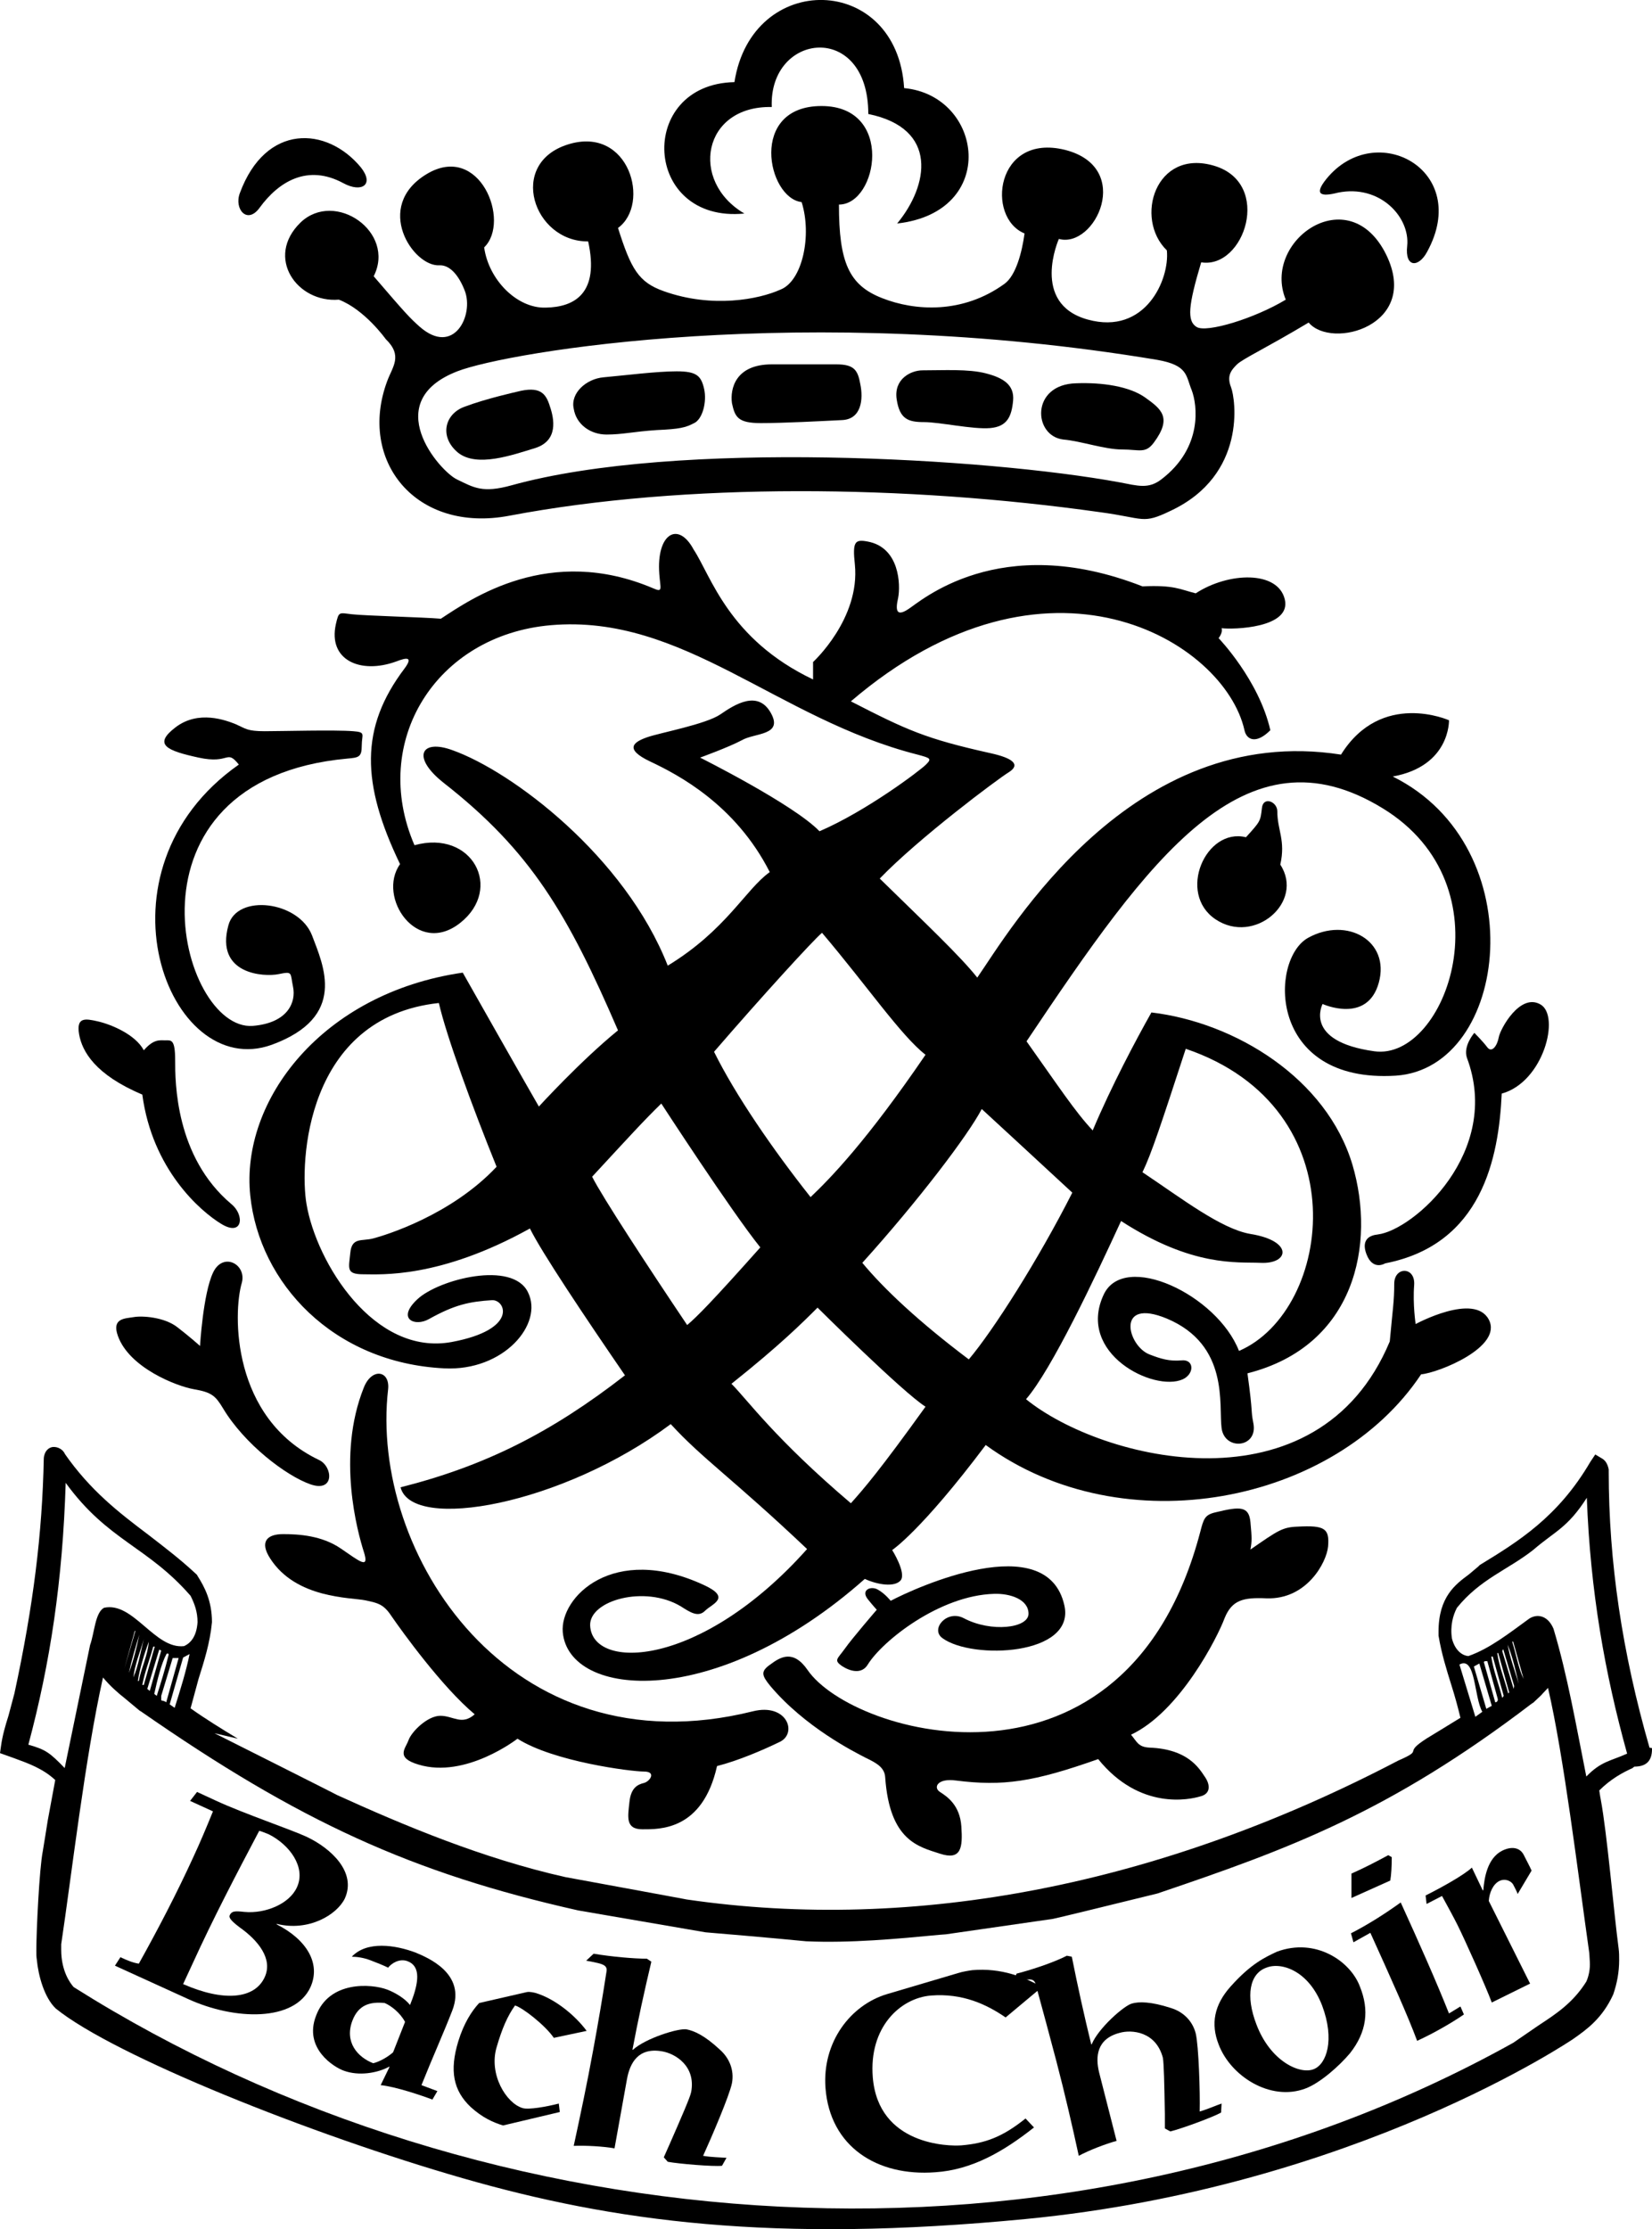
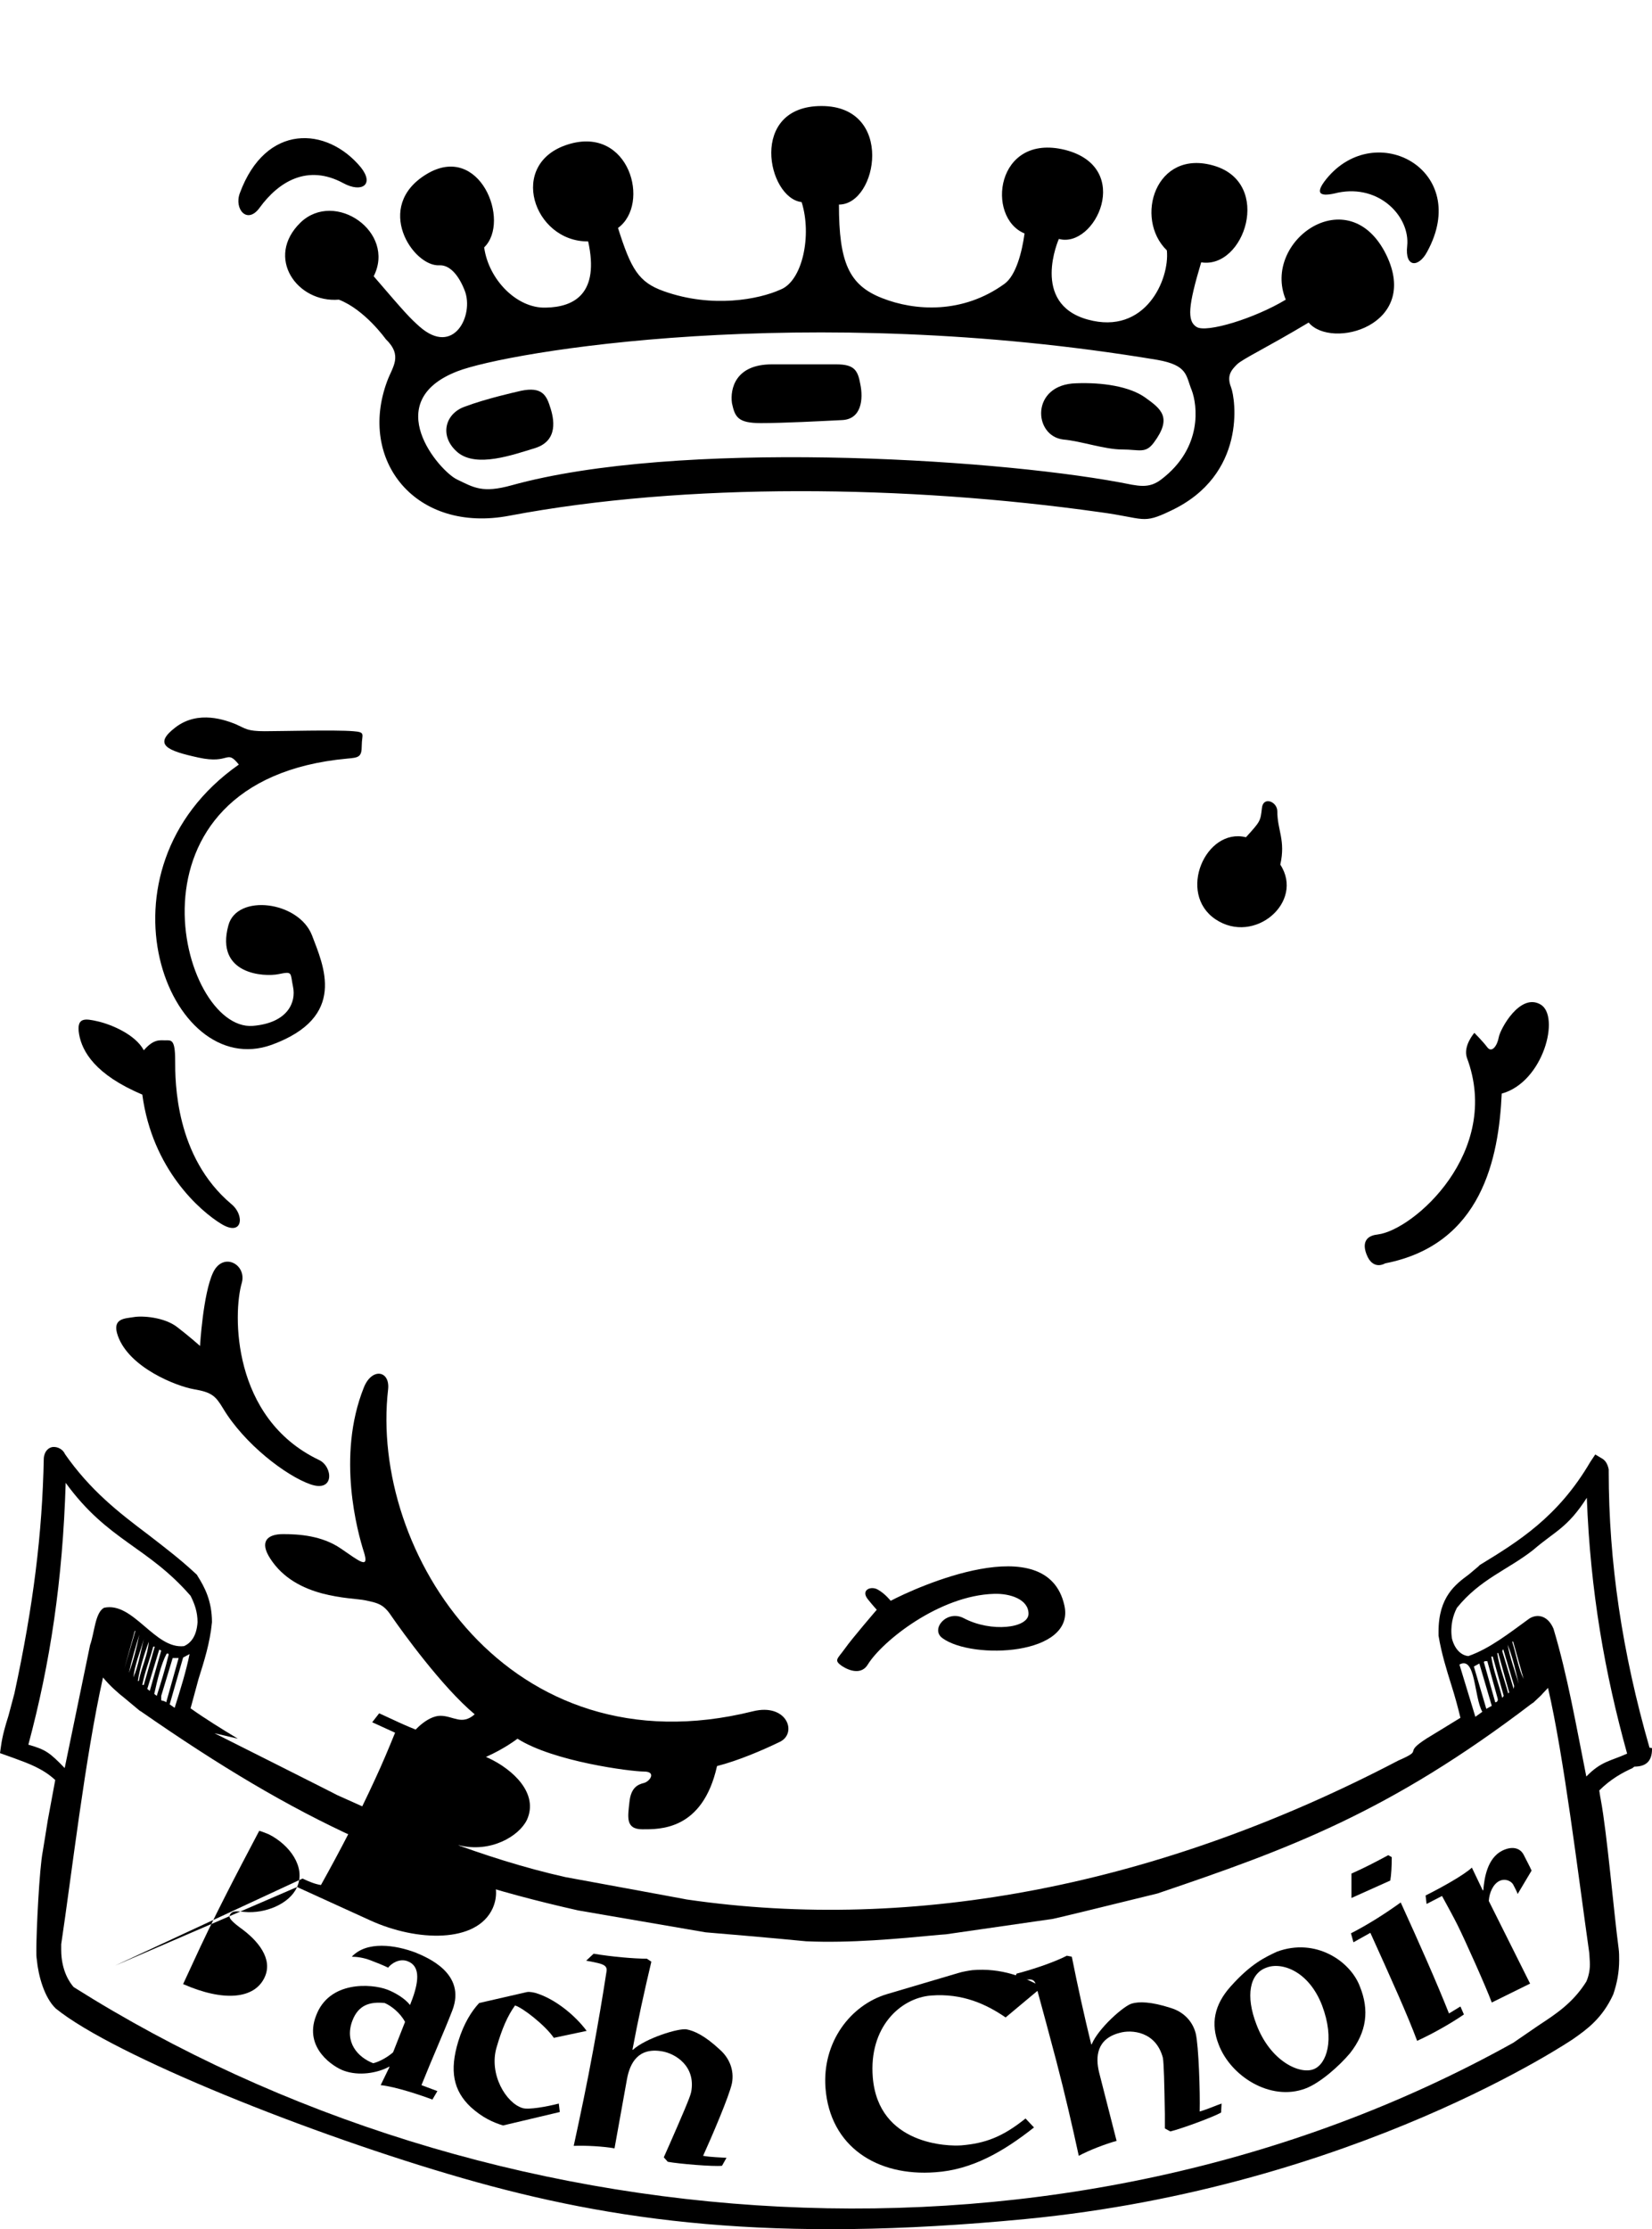
<svg xmlns="http://www.w3.org/2000/svg" version="1.1" id="Layer_1" x="0px" y="0px" viewBox="0 0 332 447.8" style="enable-background:new 0 0 332 447.8;" xml:space="preserve">
  <g id="logo">
-     <path d="M149.6,42.9c-11.1-6.5-8.4-21.7,5.5-21.4c-0.6-15,19.4-17.3,19.4,1.4c14.2,2.9,12.1,14.4,5.8,22   c20.5-2.3,17.3-25.7,1.4-27.2c-1.4-23.1-30.6-23.7-34.1-1.2C127.9,16.9,129.1,44.9,149.6,42.9z" />
    <path d="M266.6,35.9c9.9-12.1,29.2-1.7,20.2,14.7c-1.7,3.2-4.5,3.2-4-1.2c0.6-5.8-5.5-12.4-13.9-10.7   C265.4,39.6,264,39.1,266.6,35.9z" />
    <path d="M72.5,33.6c-6.8-8.2-19.1-8.9-24.3,5.2c-1.2,3.2,1.5,6.4,4,2.9c3.8-5.2,9.6-8.8,16.8-4.9C72.7,38.8,75.3,37.1,72.5,33.6z" />
    <path d="M161.1,40.6c-6.9-0.8-10.7-19.3,4-19.3s11.3,19.8,3.5,19.8c0,11.6,2,16.2,8.7,18.8c6.6,2.6,16.2,3.2,24.6-2.9   c2.3-1.7,3.5-6.4,4-10.1c-7.8-3.2-5.8-20.2,8.1-16.8c13.9,3.5,6.1,19.9-1.2,17.9c0,0-5.8,13,5.8,16.2c11.6,3.2,16.5-8.1,15.9-13.9   c-6.6-6.4-2.3-20.5,9.5-17s6.1,20.8-2.6,19.4c-2.6,8.7-2.9,11.8-0.9,13s11.6-1.7,17.9-5.5c-4.9-11.8,12.7-24.3,20.2-9   c6.9,14.2-11,19.1-15.6,13.6c-8.7,5.2-13.1,7.2-14.4,8.4c-1.2,1.2-2.1,2.3-1.2,4.6s3.2,17.6-12.1,24.8c-5.8,2.8-5.2,1.5-14.2,0.3   c-39-5.5-83.3-6-118.7,0.7c-18.9,3.6-30.5-11.1-24.6-27c1.1-3,3.2-5.1-0.3-8.5c0,0-4.2-5.9-9.4-7.9c-8.4,0.7-14.9-8.5-7.7-15.5   c6.9-6.6,19.2,1.9,14.7,10.8c6.6,7.7,7.3,8.4,9.2,10.1c6.9,6.1,11-2.3,9.1-7.2c-1.2-3.1-3-5.2-5.1-5.1C83,53.6,75,41.5,85.7,35   s17,9.5,11.6,14.7c0.9,6.5,6.6,12.3,12.4,12.1c5.8-0.1,10.8-2.9,8.5-13.3c-11,0.1-16.3-15.7-4-19.5s16.6,12,10,16.8   c2.6,8.2,4.1,10.9,9.2,12.7c9.8,3.5,19.2,1.6,23.4-0.3C161.3,56.5,163.2,47.2,161.1,40.6z M91.8,96.3c3.5,1.7,5.2,2.8,11,1.2   C136,88.3,198.4,92,225,96.9c3.7,0.7,5.8,1.4,8.4-0.6c8.4-6.4,7.2-15,6.1-17.9c-1.2-2.9-0.7-5-6.9-6.1   c-70.8-11.8-130.7-1.6-140.7,2.3C76.2,80.7,88.3,94.6,91.8,96.3z" />
    <path d="M103.9,78.7c4.6-1.2,5.8,0.3,6.6,2.9c0.9,2.6,1.7,6.9-2.9,8.4c-4.6,1.4-11.8,4-15.6,0.9c-3.8-3.2-2.6-7.8,1.4-9.2   C97.6,80.1,103.9,78.7,103.9,78.7z" />
-     <path d="M121.3,75.8c4.4-0.4,10.7-1.2,14.7-1.2s4.9,0.9,5.5,3.5s-0.3,6.1-2,6.9c-1.7,0.9-2.9,1.2-7.5,1.4   c-4.6,0.3-6.9,0.9-10.1,0.9c-3.2,0-6.1-2-6.6-5.2C114.6,79,117.8,76.1,121.3,75.8z" />
    <path d="M155.1,73.2c5,0,9.4,0,13,0s4.3,1.2,4.8,4c0.6,2.9,0.3,7.1-3.8,7.2c-4,0.2-11.6,0.6-16.2,0.6c-4.6,0-5.2-1.2-5.8-4   C146.7,78.1,147.8,73.2,155.1,73.2z" />
-     <path d="M185.4,74.4c4.3,0,9.2-0.3,12.7,0.6c3.5,0.9,5.8,2.3,5.5,5.5s-1.2,5.2-4.6,5.5c-3.5,0.3-10.1-1.2-13.3-1.2   s-4.9-0.6-5.5-4.6C179.6,76.1,183.1,74.4,185.4,74.4z" />
    <path d="M216.3,77c5.2-0.2,10.7,0.6,13.9,2.9c3.2,2.3,5.4,4,1.7,9c-1.7,2.3-2.9,1.4-6.4,1.4s-8.3-1.7-11.8-2   C207.6,87.6,207.1,77.2,216.3,77z" />
-     <path d="M163.4,136.5V133c0,0,9.5-8.7,8.4-19.6c-0.5-4.6,0-5.1,2.6-4.6c6.4,1.2,6.6,8.7,6.1,11.3c-0.6,2.6-0.3,3.8,2,2.3   c2.3-1.4,18.2-15.9,47.1-4.6c6.4-0.3,7.5,0.6,10.7,1.4c6.6-4.3,16.5-4.6,17.9,1.2s-10.4,6.1-12.7,5.8c0.3,0.9-0.6,2-0.6,2   s8.1,8.4,10.4,18.5c-2.9,2.9-4.8,1.9-5.2,0c-4-17.9-39.6-39.6-79.1-5.8c11.3,5.8,15,7.5,28,10.4c4.6,1,6.1,2.3,3.8,3.8   c-2.3,1.4-18.2,13.3-26,21.4c9.2,9,16.2,15.6,19.6,19.9c6.4-9.2,30.9-51.4,73.1-44.8c8.1-13,21.7-6.9,21.7-6.9s0.3,9.2-11.3,11.3   c28.6,14.2,23.4,58.6,0.6,60.1c-25.8,1.6-25.4-23.4-17.6-27.7c7.8-4.3,16.5,0.6,14.2,9s-11.3,4.3-11.3,4.3s-4,7.5,10.4,9.5   s27.2-33.2,1.7-48.8c-27.7-17-46.8,9.8-71.6,46.8c6.4,9,9.8,14.2,13.3,17.9c3.8-9,8.7-18.2,11.8-23.7c16.8,2,35.2,13.2,40.4,30.6   c4.7,15.9,0.6,36.4-21.1,41.9c1.2,8.7,0.6,7,1.2,10.1c0.9,4.9-5.8,5.5-6.4,0.9s1.6-16.7-11-22c-10.4-4.3-7.9,5.5-3.5,7.2   c2.3,0.9,4,1.4,6.4,1.2c2.6-0.3,2.7,2.7,0.3,3.8c-5.8,2.6-21.4-5.2-15.9-17c4.1-8.8,22.8,0,27.2,11.3c18.8-8.1,24.3-48.8-10.7-60.7   c-4.9,15-6.9,21.1-8.7,24.8c7.8,5.2,15.8,11.4,21.7,12.4c8.7,1.4,7.8,6.1,2,5.8c-4.7-0.2-13.6,0.9-28-8.4   c-5.2,11.3-13.9,29.8-19.1,35.8c15.3,12.4,58.6,23.1,73.1-11.6c0.6-6.6,0.9-8.1,0.9-11.6s4.3-3.5,4,0.3s0.3,7.8,0.3,7.8   s11.8-6.4,14.7-0.9c2.9,5.5-10.1,10.7-13.6,11c-17.3,26-59.8,34.4-87.5,14.2c-13,17.3-18.8,21.1-18.8,21.1s2.9,4.6,1.7,6.1   c-1.2,1.4-4.6,0.9-7.2-0.3c-30,26.6-59.5,24-60.7,10.7c-0.6-7,10.1-17.9,28.3-9.5c5.7,2.6,1.7,3.8,0.3,5.2c-1.4,1.4-3,0.3-4.9-0.9   c-7.2-4.3-18.3-1.2-18.2,3.8c0.3,9.2,22.2,8.7,43.6-15.3c-15-14.2-21.1-18.2-27.4-25.1c-21.7,16.2-52,21.7-54.3,12.7   c17-4.3,30.3-11,45.1-22.5c-8.1-11.8-16.8-24.8-19.1-29.5c-18.2,10.1-30,9.2-33.5,9.2s-2.9-1.2-2.6-4.3c0.3-3.2,2.3-2.3,4.6-2.9   c2.3-0.6,15.6-4.6,24.8-14.4c-4.9-12.1-10.1-26.3-11.6-32.9c-26.9,2.9-28,32.3-26.6,40.4c2,11.8,13.6,30.6,29.2,27.7   c13.4-2.5,10.8-8.5,8.1-8.4c-4.6,0.3-7.5,0.9-12.7,3.8c-2.8,1.6-6.6,0-2.3-4c4.3-4,19.1-7.8,22.2-1.4c3.2,6.4-4.9,15.9-16.8,15.3   c-22.4-1.1-37.2-17.2-39-34.7c-2-19.1,14.4-40.7,42.7-44.8c11.6,20.5,15.3,26.9,15.3,26.9s8.4-9.2,15.9-15.3   c-10.1-23.4-17.5-36-35-49.7c-6.6-5.2-4.6-8.9,1.7-6.6c12.1,4.3,34.7,21.4,43.3,43.3c11.8-7.2,15.6-15.3,20.5-18.8   c-6.9-13.6-18.5-19.6-24-22.2c-5.5-2.6-3.2-4-0.6-4.9c2.6-0.9,11.8-2.6,14.7-4.6s7.5-4.9,10.1-0.3c2.6,4.6-3.2,4-5.8,5.5   c-2.6,1.4-8.4,3.5-8.4,3.5s18.8,9.4,24,14.8c9.5-4.1,20.2-12.2,21.4-13.4s0.9-1.3-1.7-2c-28.3-7.2-47.1-28.3-73.7-26   c-23.1,2-36.4,23.4-27.4,44.2c11.6-3.2,17.9,8.7,9.2,15.6s-16.8-5.2-12.1-11.8c-7.8-16.2-8.1-27.4,0.9-39.3   c1.7-2.3,0.6-2.3-1.7-1.4c-7.2,2.6-13.7-0.3-12.1-7.5c0.6-2.6,0.6-2.3,3.2-2s14.4,0.6,17.9,0.9c6.1-4,21.8-15,42.7-6.1   c2,0.9,1.4,0,1.2-2.9c-0.6-8.1,3.8-10.7,6.9-4.9C142.9,115.7,146.4,128.4,163.4,136.5z M143.5,211.3c4.3,8.7,11.8,19.6,19.4,29.2   c4-3.8,11.3-11.3,23.1-28.6c-4.9-3.8-11.8-13.9-20.8-24.5C163.4,188.9,153,200.3,143.5,211.3z M173.3,253.7   c4.3,5.2,11.3,11.8,21.4,19.4c4.9-5.8,13.9-19.9,20.8-33.5c-4.3-4-18.2-16.8-18.2-16.8C194.6,228,184.5,241.3,173.3,253.7z    M119,236.4c2,4,11.3,18.2,19.1,29.8c2-1.7,4.9-4.6,14.7-15.6c-5.8-7.2-19.9-28.9-19.9-28.9C129.4,225.1,126.5,228.3,119,236.4z    M147,278c3.2,3.2,8.7,11,24,24c2.6-2.9,5.8-6.6,15-19.4c-4.6-2.9-21.7-19.9-21.7-19.9C161.4,265.6,156.8,270.2,147,278z" />
    <path d="M256.7,163c0,3.8,1.7,5.8,0.6,10.7c4.9,7.5-5.2,16.2-13,11s-2-18.5,6.1-16.5c2.9-3.2,2.9-3.2,3.2-5.8   C253.8,159.9,256.7,161,256.7,163z" />
    <path d="M296.3,207.5c0,0,1.7,1.7,2.6,2.9c0.9,1.2,2-0.3,2.3-2s4.3-9,8.4-6.6c4,2.3,0.6,15.6-7.8,17.9c-0.6,13-4,30.3-23.4,34.1   c-1.7,0.9-2.9,0-3.5-1.2s-1.7-4.2,2-4.6c7.2-0.9,25-16.6,17.9-35.5C294,210.1,296.3,207.5,296.3,207.5z" />
    <path d="M179,321.6c4.9-2.6,31.4-14.7,34.9,0.9c2.3,10.1-18.5,11-24.5,6.6c-2.5-1.8,0.9-5.8,4.3-4c5.5,2.9,13,2,13-0.9   s-3.7-4.1-6.9-4c-11,0.3-22.5,9.5-25.4,14.2c-1.2,2-3.5,1.4-5.2,0.3c-1.7-1.2-0.9-1.4,0.6-3.5c1.4-2,6.4-7.8,6.4-7.8s-0.9-1-1.7-2   c-1.7-2,0.6-2.9,2-2C177.9,320.2,179,321.6,179,321.6z" />
-     <path d="M162.3,335.5c9.2,13.4,64.1,28.6,78.9-27.7c0.7-2.7,0.9-3.5,3.2-4c4.9-1.2,6.6-1.2,6.9,2s0.3,3.8,0,5.5   c5.5-3.8,6.4-4.5,9.5-4.6c5.5-0.3,6.4,0.4,6.1,4c-0.3,3.2-4.3,10.7-12.4,10.4c-4.6-0.2-6.9,0.3-8.4,4c-1.4,3.8-9,18.8-18.8,23.4   c1.2,1.4,1.4,2.5,3.8,2.6c7.5,0.3,9.8,4,11,5.8c1.2,1.7,1.2,3.5-0.9,4c-2,0.6-12.1,2.9-20.5-7.5c-13,4.6-19.1,5.5-28.6,4.3   c-3.7-0.5-4.6,1.4-3.2,2.3c1.4,0.9,4,2.6,4.3,6.9s0,6.9-4.3,5.5s-10.1-2.6-11-15.3c-0.1-2-1.7-2.9-4-4c-2.3-1.2-12.1-6.1-19.1-14.4   c-1.7-2.1-2-2.9,0-4.3C156.8,332.9,159.4,331.3,162.3,335.5z" />
    <path d="M151.3,343.8c6.8-1.7,9,4.3,5.5,6.1c-3.5,1.7-8.4,3.8-12.7,4.9c-2.9,13-11.6,12.7-15,12.7c-3.5,0-2.9-2.6-2.6-5.5   c0.3-2.9,1.7-3.5,2.9-3.8s2.6-2.3,0-2.3s-18.2-2-25.4-6.6c0,0-10.4,8.1-19.9,5.2c-4.7-1.4-2.6-3.2-2-4.9c0.6-1.7,3.8-4.9,6.4-4.9   s4.3,2,6.9-0.3c-6.6-5.5-14.7-16.8-16.5-19.4c-1.7-2.6-2.6-2.9-5.5-3.5s-13.9-0.3-19.1-8.4c-2.2-3.4-0.6-4.9,2.6-4.9   s7.8,0.3,11.6,2.9c3.8,2.6,5.8,4.3,4.6,0.6c-1.2-3.8-5.5-19.1,0-32.9c1.6-4.1,5.3-3.5,4.9,0.3C74.2,311.8,102.2,356,151.3,343.8z" />
    <path d="M64.1,293.3c2.8,1.3,3.2,6.6-1.7,4.9c-4.9-1.7-13.3-8.1-17.6-15.3c-1.5-2.5-2.3-3.2-5.8-3.8c-3.5-0.6-13-4.3-15.3-10.7   c-1.3-3.6,1.4-3.5,3.2-3.8c1.7-0.3,6.1,0,8.7,2c2.6,2,4.6,3.8,4.6,3.8s0.6-10.4,2.6-14.7c2-4.3,6.8-1.7,5.8,2   C46.8,263.8,46.5,284.9,64.1,293.3z" />
    <path d="M46.5,241.9c2.7,2.2,2.3,6.6-2,4s-13.9-11-15.9-26c-9.5-4-12.1-8.7-12.7-12.1c-0.6-3.5,1.2-3.2,3.8-2.6s7.5,2.6,9.2,5.8   c2-2.3,3.2-2,4.3-2c1.2,0,2-0.3,2,4C35.2,217.3,35.2,232.4,46.5,241.9z" />
    <path d="M71,146.9c2.6,0.2,1.7,0.6,1.7,2.9c0,2.3-0.6,2.4-2.9,2.6c-47,4.3-33.7,54.8-19,53.7c7.2-0.6,8.7-4.9,8.1-7.8   s0-3.2-2.9-2.6s-12.8,0.1-10.1-9.8c1.7-6.4,14.1-4.9,16.8,2c2.3,6.1,7.2,16.4-8.1,22c-20.8,7.5-37-35-6.6-56.3   c-2.6-3.2-1.7,0-8.1-1.4s-9.2-2.6-4.6-6.1c4.6-3.5,10.1-1.4,12.1-0.6c2,0.9,2.3,1.4,5.8,1.4C56.6,146.9,67.3,146.6,71,146.9z" />
    <path d="M331.5,351.1c-5.5-19.1-8.2-37.3-8.2-55.5v-0.2v-0.2c-0.2-1-0.6-1.7-1.2-2.1l-1.5-0.9l-1,1.5c-6.5,11.1-14.5,16-22.2,20.7   l-0.1,0.1l-0.2,0.2l-1.9,1.6c-2.7,2-6.1,4.5-6.1,11.5c0,0.2,0,0.4,0,0.6v0.1v0.1c0.6,3.6,1.6,6.8,2.6,10c0.7,2.2,1.3,4.4,1.8,6.5   c-1.6,1-6.7,4.1-6.7,4.1c-5.2,3.3-0.3,2.1-5.8,4.5c-47.8,25-97.1,34.6-143,27.9c0.1,0-24.4-4.5-24.4-4.5   c-16.5-3.7-32.5-10.4-45.9-16.5c0.1,0-24.6-12.4-24.6-12.4l4.7,1.1c-3.3-2-6.4-3.9-9.5-6.1c0.4-1.5,1.6-5.9,1.6-5.9   c1.1-3.5,2.3-7.2,2.7-11.4c0-4.3-1.5-7.1-2.9-9.3l-0.1-0.2l-0.1-0.1c-3.2-3-6.5-5.5-9.6-7.9c-6.1-4.6-11.8-9-17-16.5l0.2,0.3   c-0.4-1-1.5-1.6-2.5-1.5c-0.8,0.1-1.7,0.8-1.8,2.3c-0.3,15.1-2.1,29.6-5.9,47.2l-1.2,4.5c-0.6,1.9-1.2,3.9-1.5,6.1L0,352.2l2.8,1   c3,1.1,5.8,2.1,8.3,4.4c-0.3,1.6-1.5,8.1-1.5,8.1c0,0.1-1,6.2-1,6.2c-0.7,3.5-1.3,16.1-1.3,20c0,0.6,0,1.2,0.1,1.8   c0.3,3.2,1.5,7.6,3.8,9.8c11.7,9.5,51.5,25.4,81.8,34.1c30.3,8.7,62.3,13.1,113.1,8.2c66.3-6.4,110.1-36.2,110.1-36.2   c2.7-1.9,5.8-4.1,8-8.9c0.8-2.3,1.2-4.6,1.2-6.9c0-0.8,0-1.5-0.1-2.3c-1-7.5-2.3-23-3.6-30c0,0-0.2-1-0.3-1.8   c2.3-2.3,4.7-3.6,6.7-4.5l0.1-0.1c0,0,0.1-0.1,0.3-0.2c0.1,0,0.3,0,0.3,0c2.1-0.1,3.2-1.2,3.2-3.5v-0.2L331.5,351.1z M293.3,334.4   c3.3-1.8,2.9,6.5,4.6,9.5l-1.4,1L293.3,334.4z M305.2,338.3c-0.7-2.6-1.8-5.3-2.2-7.9C303.9,332.7,304.7,335.8,305.2,338.3z    M303.9,329.8h0.2l2.1,7.5C305.2,335.3,304.7,332.4,303.9,329.8z M304.3,338.7l-0.1,0.6l-2.3-7.6l0.2-0.4L304.3,338.7z M303.3,340   l-0.2,0.2c-0.7-2.7-1.8-5.3-2.2-8.1h0.2L303.3,340z M302.2,340.7l-0.3,0.4c-0.7-2.8-1.8-5.5-2.2-8.3h0.3L302.2,340.7z M301,341.3   c0.1,0.5-0.3,0.7-0.5,0.7l-2.3-8.1c0.2-0.3,0.5-0.1,0.7-0.2L301,341.3z M299.8,342.7c-0.4,0.2-0.7,0.4-1.1,0.6l-2.5-8.5l1.1-0.6   L299.8,342.7z M5.7,350.5c4.4-16.4,6.9-33,7.5-52.6c8.5,11.7,16.4,12.7,25.1,22.7c0.8,1.6,1.4,3.2,1.4,5.3   c-0.2,2.9-1.4,4.2-2.7,4.8c-5.9,0.7-10.2-9-16.1-7.7c-1.8,1-1.9,5-2.8,7.5L13,355.2C10,352.1,9.2,351.5,5.7,350.5z M28,328.4   c-0.5,2.5-1.2,5.3-2.1,7.7C26.4,333.7,27.2,331,28,328.4z M25,335.2L25,335.2l2.1-7.6l0.1,0.1L25,335.2z M28.9,329.3   c-0.6,2.4-1.1,5.4-2.1,7.7C27.1,334.3,28.2,331.8,28.9,329.3z M29.9,329.8c-0.2,2.8-1.5,5.2-2,7.9h-0.2   C28.1,335.1,29,332.3,29.9,329.8z M30.8,330.8h0.3l-2.2,7.7h-0.3C29.1,335.8,30.1,333.4,30.8,330.8z M32,331.4l0.4,0.2l-2.3,8.1   l-0.5-0.4L32,331.4z M33.5,332.2c0.1,0.1,0.3-0.2,0.4,0.2c-0.7,2.9-1.6,5.8-2.4,8.3l-0.5-0.4C31.6,337.6,32.4,334.2,33.5,332.2z    M32.4,340.7l2.3-7.6h1.2l-2.5,8.9c-0.3-0.3-0.7-0.3-1-0.4V340.7z M36.8,333l1.3-0.7c-0.7,3.5-1.9,7.3-3,10.8l-1-0.7L36.8,333z    M318.8,398.1c-2.7,4.3-6.1,6.5-9.6,8.8l-5.1,3.5c-90.4,50.3-206.2,41.2-289.3-11.2c-0.7-0.8-2.5-3.2-2.5-7.5v-1.1   c2.1-14,4.8-37.5,8.4-53.6c1.4,1.7,3,3.1,4.4,4.2l3,2.5l0.2,0.1c31.8,22.1,54.5,32.5,87.9,40l25.6,4.4c0.2,0,14.2,1.2,20.2,1.8   c8.9,0.4,18.4-0.5,26.8-1.3l1.3-0.1l21.5-3.1c0.2,0,13.3-3.2,21-5.1c26.3-8.9,46.6-16.3,75.3-38.2l0.2-0.1l1.6-1.5   c0,0,0.7-0.8,1.4-1.5c3.2,13.8,6,37.1,8.3,53.3l0.1,1.7C319.6,395.5,319.3,397,318.8,398.1z M318.8,356.9c-2-10-3.8-20.4-6.6-29.7   c-1.2-2.8-3.4-3-4.9-2c-4,2.9-7.9,6-12.2,7.5c-1.3-0.1-2.7-1.2-3.3-3.5c-0.4-2.5,0.2-4.7,1-6.2c4.7-5.8,10.2-7.6,15.3-11.6   c4.4-3.8,6.9-4.4,10.8-10.5c0.7,18.7,3.6,35.2,8.1,51.4C323.7,353.8,321.8,353.8,318.8,356.9z" />
-     <path d="M59.7,379.1c-1.5,3.4-6.4,5.4-10.6,5c-1.8-0.2-2.5-0.2-2.9,0.6c-0.2,0.4-0.2,0.9,2.1,2.6c3.5,2.5,6.6,6.2,4.9,9.9   c-2,4.4-8.2,5-16.4,1.4l1.9-4.1c4.1-9,8.7-17.8,13.4-26.7c0.7,0.2,1.1,0.4,1.9,0.7C58.2,370.6,61.5,375.1,59.7,379.1z M23.1,394.9   l14.7,6.7c9.4,4.3,21.4,4.6,24.6-2.4c2.1-4.7-0.7-9.5-6.8-12.6v-0.1c6.4,1.6,12.1-1.8,13.7-5.1c2.4-5.3-2.8-10.1-7.7-12.4   c-3-1.4-12.7-4.7-18.1-7.2l-3.9-1.8l-1.4,1.8l4.6,2.1c-1.3,3.2-2.6,6.3-4,9.3c-3.3,7.2-7,14.3-10.9,21.3c-1.2-0.2-2.2-0.6-3.7-1.3   L23.1,394.9z" />
+     <path d="M59.7,379.1c-1.5,3.4-6.4,5.4-10.6,5c-1.8-0.2-2.5-0.2-2.9,0.6c-0.2,0.4-0.2,0.9,2.1,2.6c3.5,2.5,6.6,6.2,4.9,9.9   c-2,4.4-8.2,5-16.4,1.4l1.9-4.1c4.1-9,8.7-17.8,13.4-26.7c0.7,0.2,1.1,0.4,1.9,0.7C58.2,370.6,61.5,375.1,59.7,379.1z l14.7,6.7c9.4,4.3,21.4,4.6,24.6-2.4c2.1-4.7-0.7-9.5-6.8-12.6v-0.1c6.4,1.6,12.1-1.8,13.7-5.1c2.4-5.3-2.8-10.1-7.7-12.4   c-3-1.4-12.7-4.7-18.1-7.2l-3.9-1.8l-1.4,1.8l4.6,2.1c-1.3,3.2-2.6,6.3-4,9.3c-3.3,7.2-7,14.3-10.9,21.3c-1.2-0.2-2.2-0.6-3.7-1.3   L23.1,394.9z" />
    <path d="M79,412.3c-1,0.9-2.7,1.9-4,2.2c-3.1-1.2-5.8-4.2-4.2-8.5c1.2-3.2,3.5-3.9,6.5-3.6c1.2,0.5,3.1,1.9,4.1,3.8L79,412.3z    M76.5,418.9c3,0.3,8.3,2.1,10.4,2.9l1-1.7l-3.2-1.2c2.2-5.5,4.5-10.6,6.2-15c2.9-7.5-5.2-10.7-7.3-11.6c-4.2-1.6-9.9-2.4-12.9,0.8   c1,0,2.4,0.2,3.7,0.7c1.3,0.5,2.6,1,3.6,1.5c0.7-0.9,2.3-1.9,3.9-1.3c2.4,0.9,2.4,3.6,1,7.5l-0.5,1.3c-1-1.3-3-2.5-4.6-3.1   c-3.2-1.2-11.7-1.8-14.3,5.3c-2.5,6.5,3.6,10.3,5.6,11c3,1.1,6.7,0.5,9.1-0.8h0.1L76.5,418.9z" />
    <path d="M105.9,400.2c0.6-0.1,1.4,0.1,1.8,0.2c3.9,1.2,7.9,4.5,10.2,7.6l-6.6,1.4c-1.7-2.5-6.3-6.1-7.8-6.5   c-1.5,2.1-2.6,4.6-3.7,8.4c-1.6,5.4,1.9,11.2,5.2,12.2c1.2,0.4,5-0.3,7.3-0.9l0.2,1.7l-11.4,2.7c-2-0.6-4.2-1.6-6.5-3.7   c-3.5-3.3-4.3-7.3-2.5-13.2c1.1-3.6,2.7-6.1,4.2-7.7L105.9,400.2z" />
    <path d="M133.4,433.4l1.2-2.7c2.5-5.7,4.1-9.4,4.3-10.4c1-5.3-3.3-7.8-5.9-8.2c-4.7-0.8-6.4,2.3-7,5.6l-2.5,13.9   c-2.2-0.4-5.9-0.6-8.2-0.5c1.3-6,2.7-12.6,3.9-19.2c1-5.4,1.9-10.7,2.7-15.9c0.2-1.3-1.1-1.5-3-1.9l-1.1-0.2l1.5-1.4   c3.6,0.6,8.1,1,10.7,1l0.9,0.6c-1.4,5.9-2.7,11.8-3.8,17.7h0.1c2.5-2.3,9.2-4.4,10.8-4.1c1.5,0.3,3.6,1.2,6.7,4.1   c1.8,1.6,2.9,4,2.4,6.7c-0.5,2.5-4.2,11.1-5.8,14.6c1.7,0.3,3.4,0.3,4.7,0.4l-0.9,1.6c-1.7,0.2-8.8-0.4-10.9-0.8L133.4,433.4z" />
    <path d="M207.8,427.4c-6.2,4.9-12.5,8.5-19.8,9c-11.8,0.9-21.2-5.2-22.1-16.9c-0.7-9.2,5-16.7,12.4-18.9l14.2-4.2   c0.9-0.3,2.2-0.5,2.9-0.6c5.8-0.5,10.5,1.4,14,3.4l-7.3,6.1c-3.8-2.6-8.6-4.9-15-4.4c-6.2,0.5-12.5,6.4-11.7,16.4   c1.1,13.7,15.3,13.9,17.8,13.7c4.8-0.4,8.3-1.7,12.9-5.4L207.8,427.4z" />
    <path d="M234.1,427.6v-2.9c-0.1-6.2-0.2-10.2-0.4-11.3c-1.4-5.3-6.3-5.7-8.7-5c-4.6,1.2-4.9,4.8-4.1,8l3.5,13.7   c-2.2,0.6-5.6,1.9-7.6,3c-1.3-6-2.8-12.5-4.5-19c-1.4-5.3-2.8-10.5-4.2-15.6c-0.4-1.2-1.6-0.9-3.5-0.4l-1.1,0.3l0.8-1.9   c3.5-0.9,7.8-2.4,10.1-3.6l1,0.2c1.2,6,2.5,11.9,3.9,17.6h0.1c1.3-3.2,6.5-7.8,8.1-8.2c1.4-0.4,3.8-0.4,7.8,0.9   c2.3,0.7,4.3,2.4,5,5.1c0.6,2.5,0.9,11.9,0.8,15.7c1.7-0.5,3.2-1.2,4.4-1.6l-0.1,1.8c-1.5,0.9-8.1,3.3-10.2,3.8L234.1,427.6z" />
    <path d="M265.7,402.9c2.6,6.9,0.9,11.8-1.7,12.8c-2.8,1.1-8.7-1.6-11.5-9c-2.2-5.7-1.4-10.2,2-11.4   C257.5,394.1,263,395.9,265.7,402.9z M273.3,399.1c-1.9-5.1-8.9-9.9-16.7-7c-2.3,1.1-5.1,2.3-9.3,7c-3.3,3.7-4,7.5-2.4,11.6   c2.4,6.4,10.4,11.5,17.4,8.9c3-1.1,6.9-4.6,9-7.1C274.7,408.2,275.2,403.8,273.3,399.1z" />
    <path d="M271.5,388.4c3.5-1.8,6.8-3.9,10-6.2c3.7,8.1,7.2,16,9.7,22.3l2.3-1.4l0.7,1.6c-2.3,1.6-6.1,3.8-9.4,5.3   c-1.9-5.1-5.1-12.2-9.4-21.7l-3.4,1.9L271.5,388.4z M271.6,376.4c2.5-1.1,5-2.4,7.4-3.7l0.7,0.4c0,1.8-0.1,3.6-0.3,4.7l-7.8,3.5   L271.6,376.4z" />
    <path d="M298,379.8l0.1-0.1c0.2-2.4,0.8-6.4,3.8-7.9c1.8-0.9,3.5-0.7,4.3,0.8c0.6,1.2,1.2,2.3,1.6,3.2l-2.8,4.7   c-0.2-0.6-0.5-1.1-0.9-1.9c-0.4-0.7-1.6-1.3-2.8-0.7c-1.2,0.6-2,2.3-2.1,4l8.3,16.6l-7.7,3.8c-1.1-3-5.4-12.6-6.9-15.6   c-0.8-1.6-1.9-3.6-3.1-5.8l-3.1,1.6l-0.2-1.7c3.2-1.6,7.7-4.1,9.3-5.6L298,379.8z" />
  </g>
</svg>